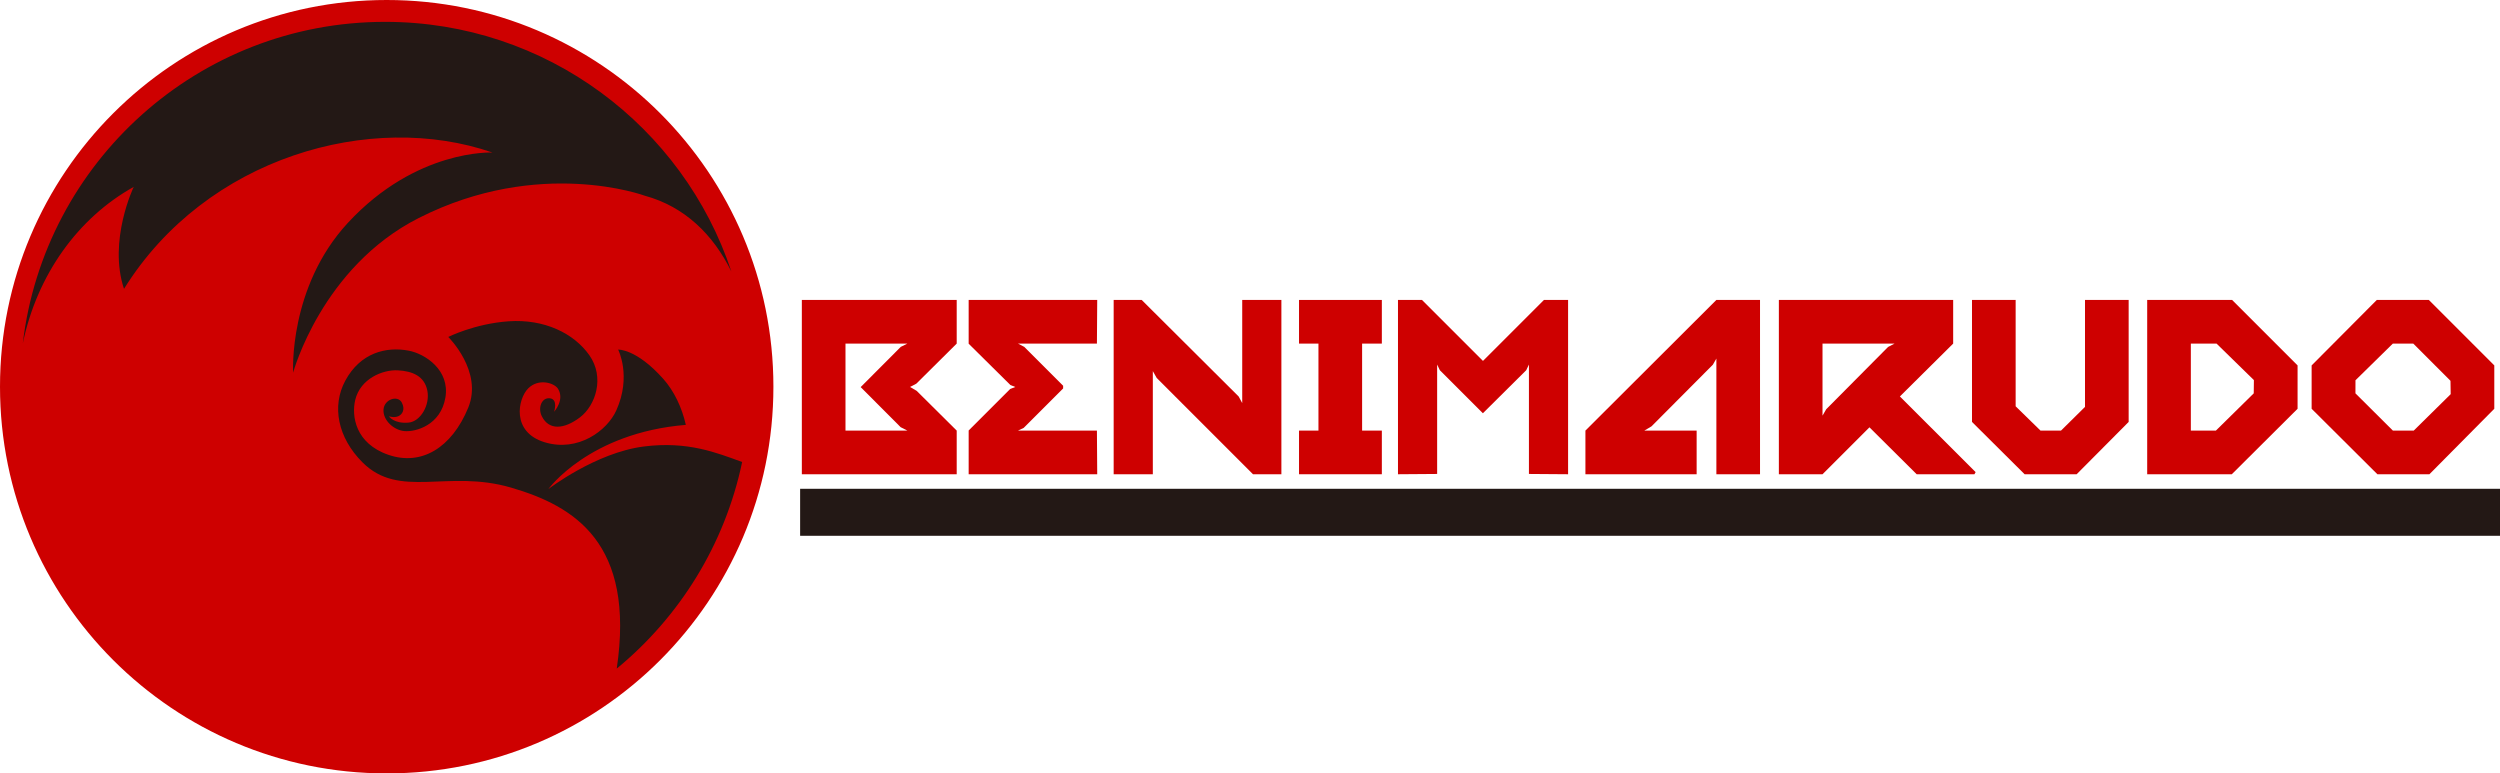
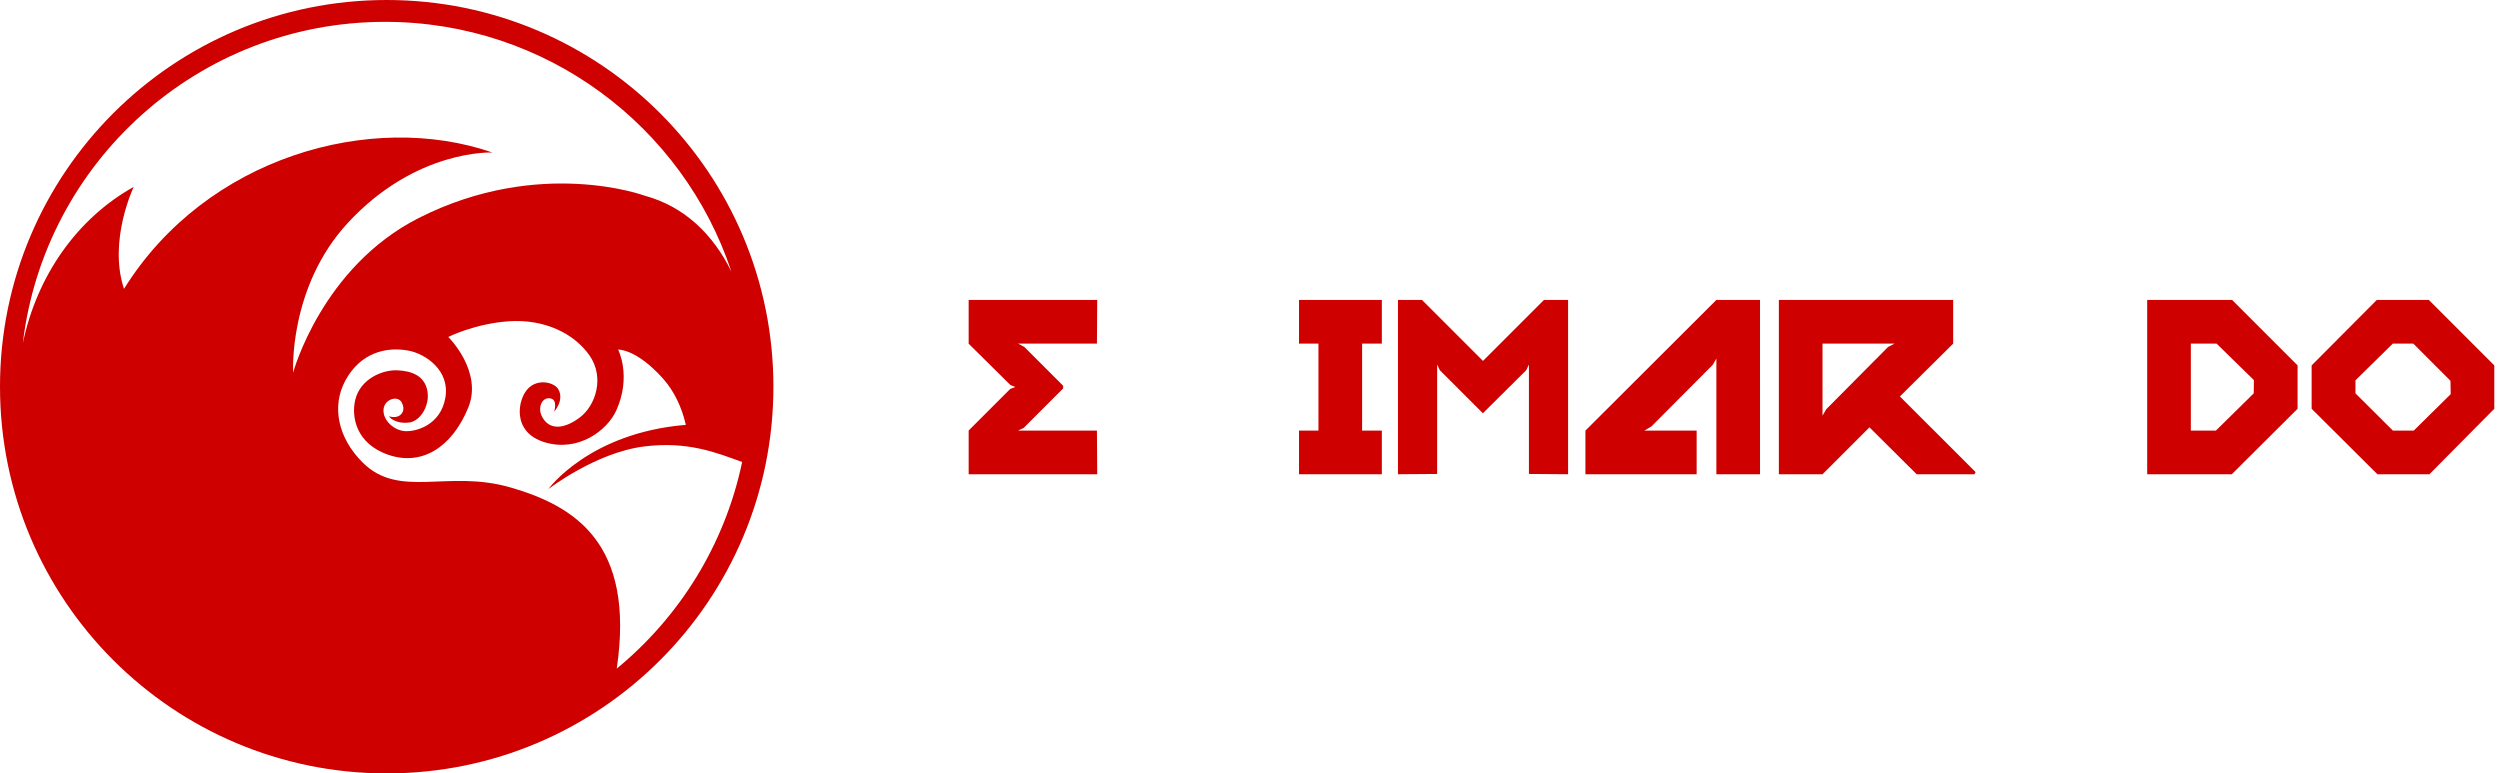
<svg xmlns="http://www.w3.org/2000/svg" version="1.1" x="0px" y="0px" width="585.338px" height="181.082px" viewBox="0 0 585.338 181.082" style="enable-background:new 0 0 585.338 181.082;" xml:space="preserve">
  <style type="text/css">
	.st0{fill:#231815;}
	.st1{fill:#CE0000;}
	.st2{font-family:'RelishGargler';}
	.st3{font-size:70px;}
</style>
  <defs>
</defs>
  <g>
-     <rect x="187.338" y="114.443" class="st0" width="398" height="11.005" />
    <g>
-       <path class="st1" d="M223.998,111.038h-36.26v-40.81h36.26v10.22l-9.45,9.38l-1.47,0.77l1.54,0.91l9.38,9.31V111.038z     M212.448,100.818l-1.579-0.801l-9.356-9.384l9.391-9.419l1.544-0.766h-14.49v20.37H212.448z" />
      <path class="st1" d="M256.898,111.038h-30.1v-10.246l9.717-9.716l1.203-0.467l-1.154-0.466l-9.766-9.668V70.228h30.1l-0.07,10.22    h-18.48l1.47,0.77l9.1,9.1v0.63l-9.24,9.24l-1.33,0.63h18.48L256.898,111.038z" />
-       <path class="st1" d="M300.017,111.038h-6.65l-22.539-22.54l-0.91-1.61v24.149h-9.17v-40.81h6.56l22.704,22.605l0.836,1.544V70.228    h9.17V111.038z" />
      <path class="st1" d="M323.537,111.038h-19.391v-10.22h4.551v-20.37h-4.551v-10.22h19.391v10.22h-4.62v20.37h4.62V111.038z" />
      <path class="st1" d="M367.146,111.038l-9.17-0.069v-25.62l-0.63,1.33l-10.15,10.08l-10.08-10.08l-0.63-1.33v25.62l-9.17,0.069    v-40.81h5.626l14.274,14.274l14.275-14.274h5.654V111.038z" />
      <path class="st1" d="M412.085,111.038h-10.22V83.949l-0.812,1.428l-14.387,14.452l-1.672,0.989h12.25v10.22h-26.04v-10.22    l30.659-30.59h10.221V111.038z" />
      <path class="st1" d="M462.563,110.54l-0.28,0.498h-13.519l-11.062-10.988l-10.988,10.988h-10.221v-40.81h40.811v10.22    l-12.474,12.375L462.563,110.54z M443.584,80.449h-16.87v16.87l0.873-1.507l14.475-14.576L443.584,80.449z" />
-       <path class="st1" d="M498.393,70.228v28.56l-12.18,12.25h-12.18l-12.32-12.25v-28.56h10.22v24.902l5.82,5.688h4.802l5.618-5.552    V70.228H498.393z" />
      <path class="st1" d="M537.943,95.708l-15.399,15.33h-19.811v-40.81h19.881l15.329,15.33V95.708z M527.68,92.096l0.036-3.101    l-8.743-8.546h-6.02v20.37h5.865L527.68,92.096z" />
      <path class="st1" d="M584.002,95.708l-15.19,15.33h-12.18l-15.399-15.33V85.558l15.26-15.33h12.18l15.33,15.33V95.708z     M573.792,92.287l-0.046-3.123l-8.714-8.716h-4.785l-8.747,8.588l-0.007,3.061l8.764,8.721h4.886L573.792,92.287z" />
    </g>
  </g>
  <g>
-     <circle class="st0" cx="90.755" cy="90.671" r="89.084" />
    <g>
      <path class="st1" d="M90.539,0C40.536,0,0,40.536,0,90.541c0,50.004,40.536,90.541,90.539,90.541    c50.007,0,90.543-40.537,90.543-90.541C181.082,40.536,140.545,0,90.539,0z M81.455,52.172    c16.038-17.339,33.831-16.463,33.831-16.463c-28.312-9.811-67.019,1-86.253,31.925c-3.758-11.307,2.276-23.877,2.276-23.877    C18.216,51.041,8.686,64.369,5.341,80.378c5.026-42.39,41.082-75.263,84.822-75.263c37.76,0,69.795,24.499,81.084,58.47    c-4.282-8.706-10.964-15.224-20.298-17.767c0,0-24.614-9.108-52.899,5.223C75.307,62.563,68.631,87.246,68.631,87.246    S67.501,67.257,81.455,52.172z M144.401,156.543c4.354-29.425-9.929-38.063-24.778-42.388c-14.899-4.336-26.078,2.773-34.761-5.91    c-5.782-5.78-7.232-13.146-4.021-19.107c3.518-6.538,9.553-8.046,14.833-7.04c3.881,0.738,9.709,4.548,8.607,11.003    c-1.103,6.459-6.947,8.066-9.594,7.832c-2.54-0.225-5.062-2.582-4.894-5.035c0.17-2.454,3.349-3.427,4.283-1.646    c0.871,1.659,0.089,2.822-0.854,3.214c-0.991,0.411-2.169,0-2.169,0s1.131,1.793,4.62,1.478c2.765-0.249,5.057-4.104,4.384-7.488    c-0.672-3.39-3.471-4.578-6.944-4.752c-3.473-0.177-8.755,1.932-9.946,6.958c-0.881,3.729,0.013,10.178,7.813,12.84    c7.69,2.627,14.795-1.654,18.653-11.055c3.496-8.515-4.676-16.558-4.676-16.558s6.205-3.115,14.136-3.666    c8.353-0.578,15.281,2.809,18.905,7.955c3.623,5.145,1.496,11.744-2.235,14.56c-3.736,2.813-7.253,3.054-8.912-0.302    c-0.961-1.938-0.037-4.435,1.921-4.181c1.956,0.256,0.961,3.15,0.961,3.15s2.546-2.779,0.919-5.38    c-0.877-1.398-4.574-2.518-6.991-0.081c-2.417,2.434-3.997,10.206,3.852,12.598c7.846,2.392,14.664-2.739,16.785-7.446    c3.628-8.057,0.432-14.244,0.432-14.244s4.245-0.256,10.584,6.871c2.52,2.837,4.357,6.683,5.264,10.751    c-22.667,1.858-32.183,15.032-32.183,15.032s11.062-8.533,22.338-9.967c10.323-1.314,17.097,1.482,23.032,3.629    C169.712,127.503,159.116,144.436,144.401,156.543z" />
    </g>
  </g>
</svg>